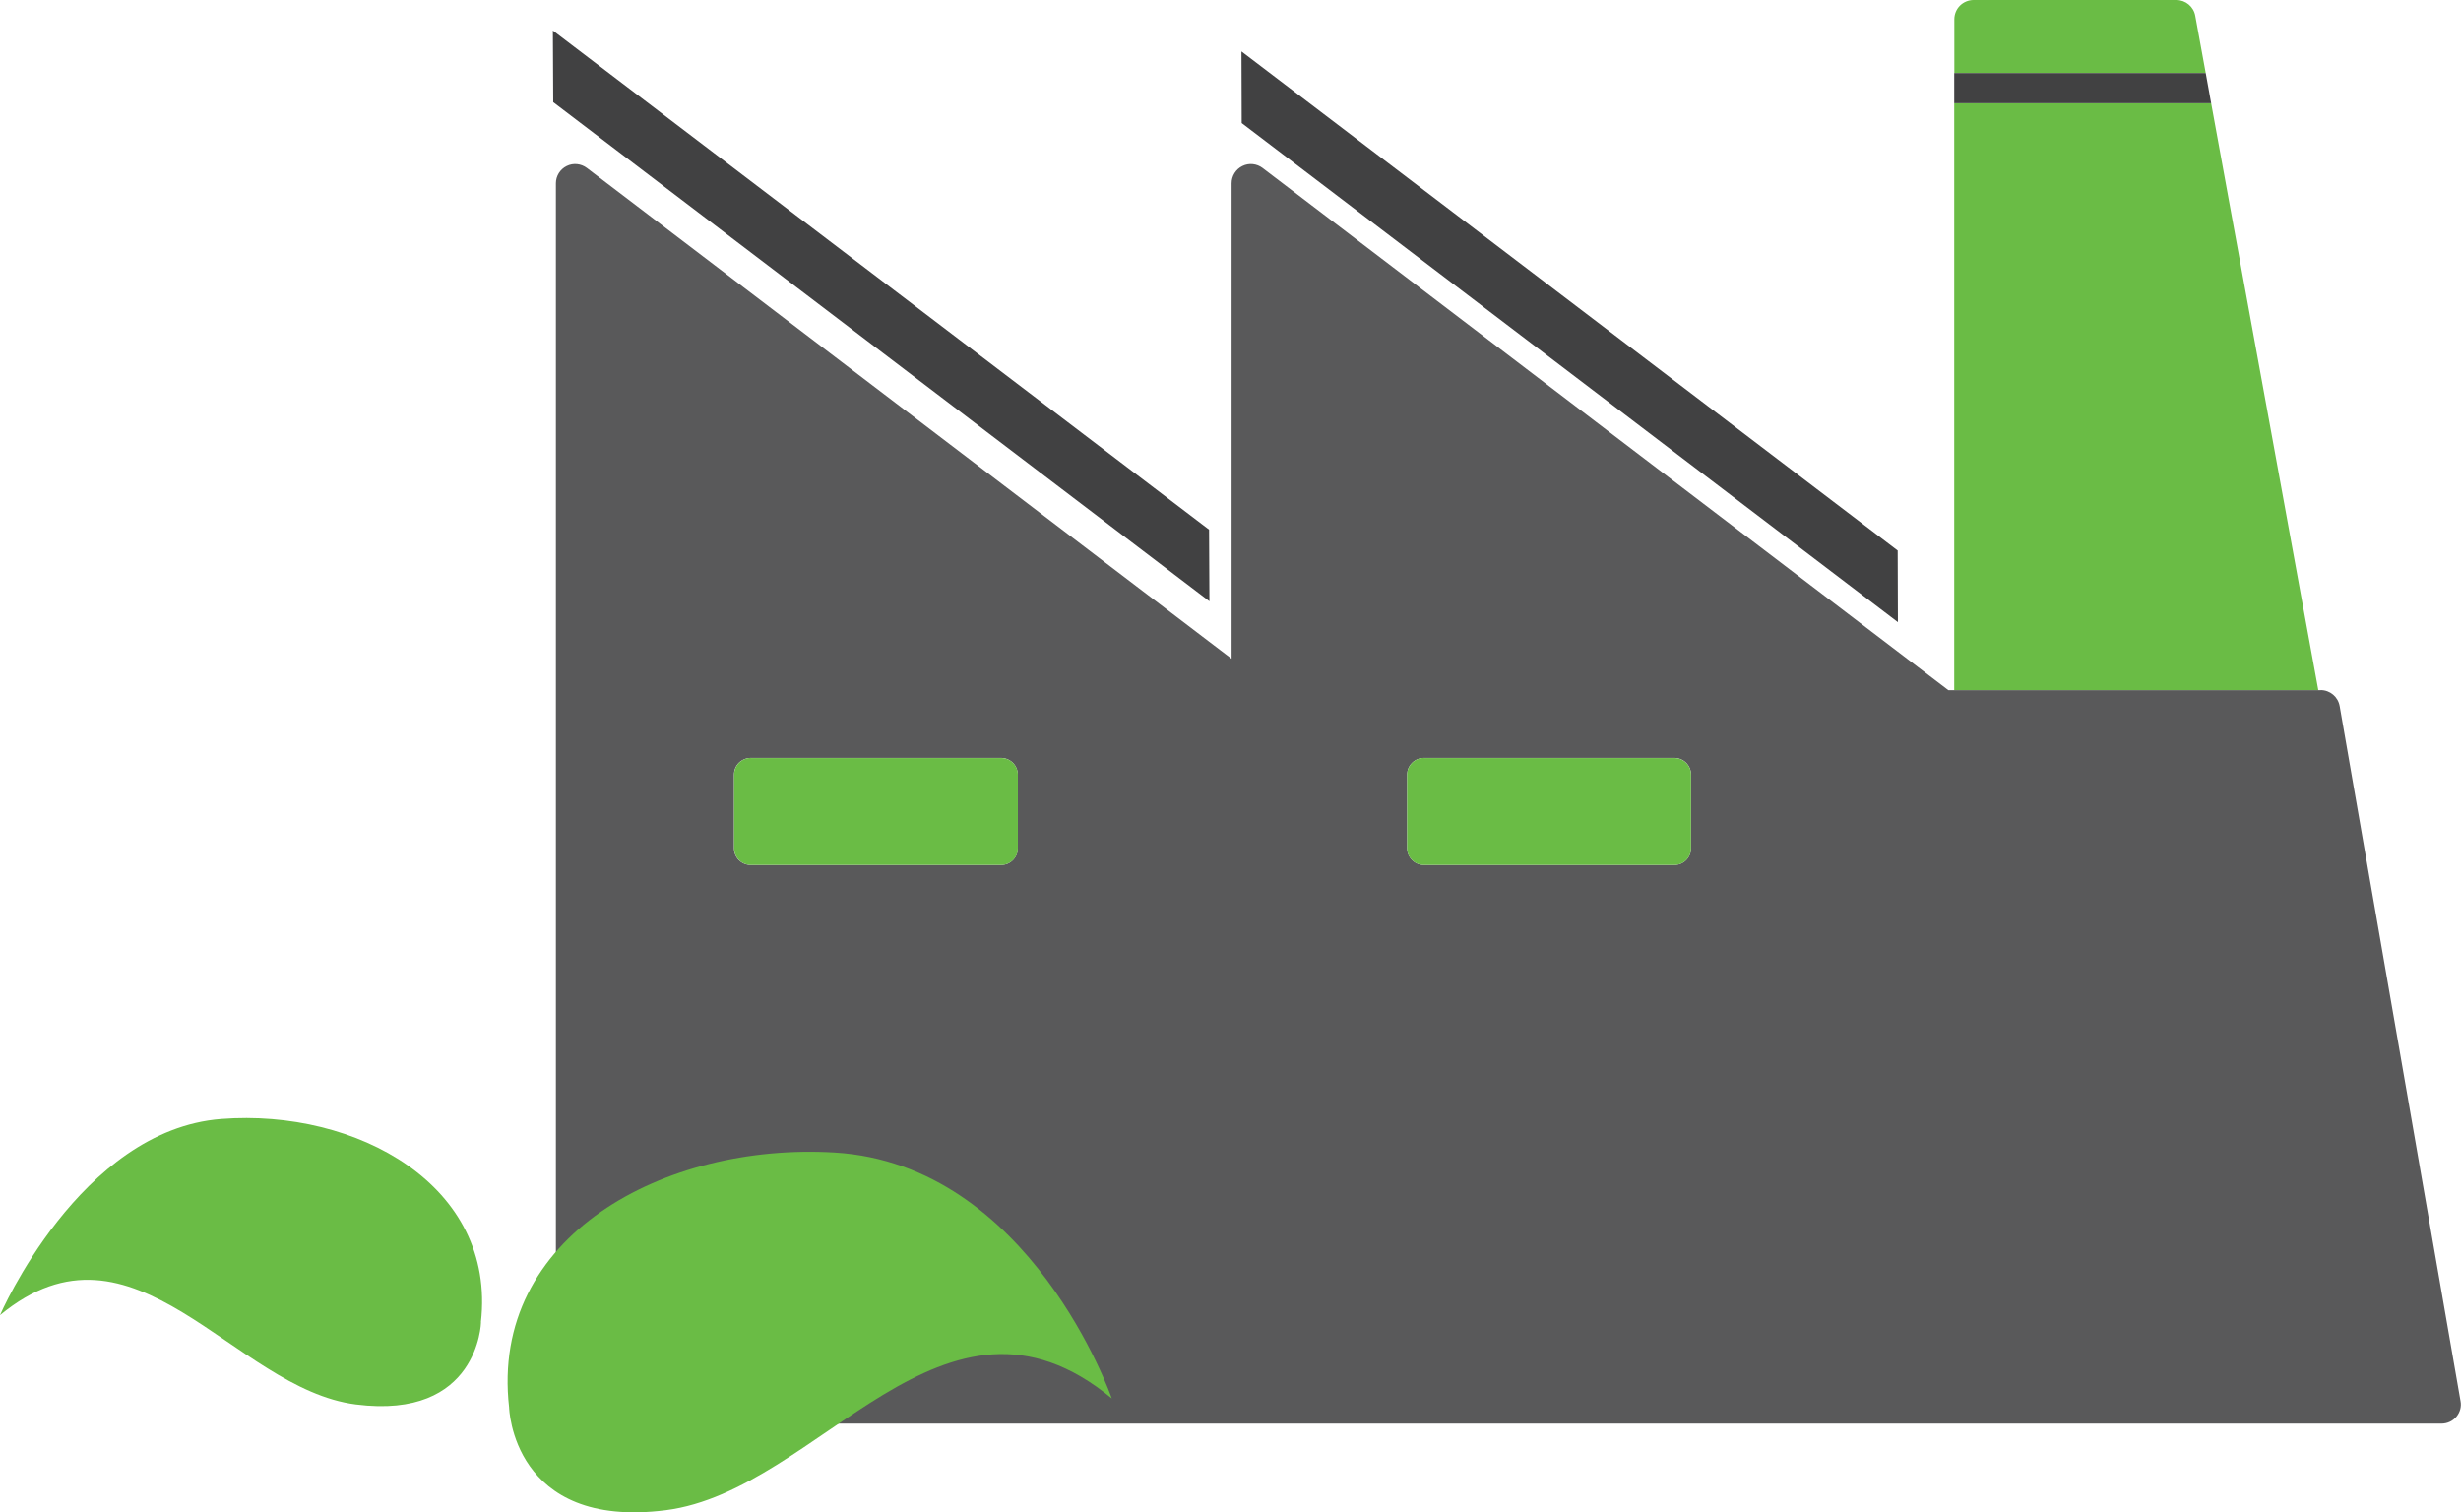
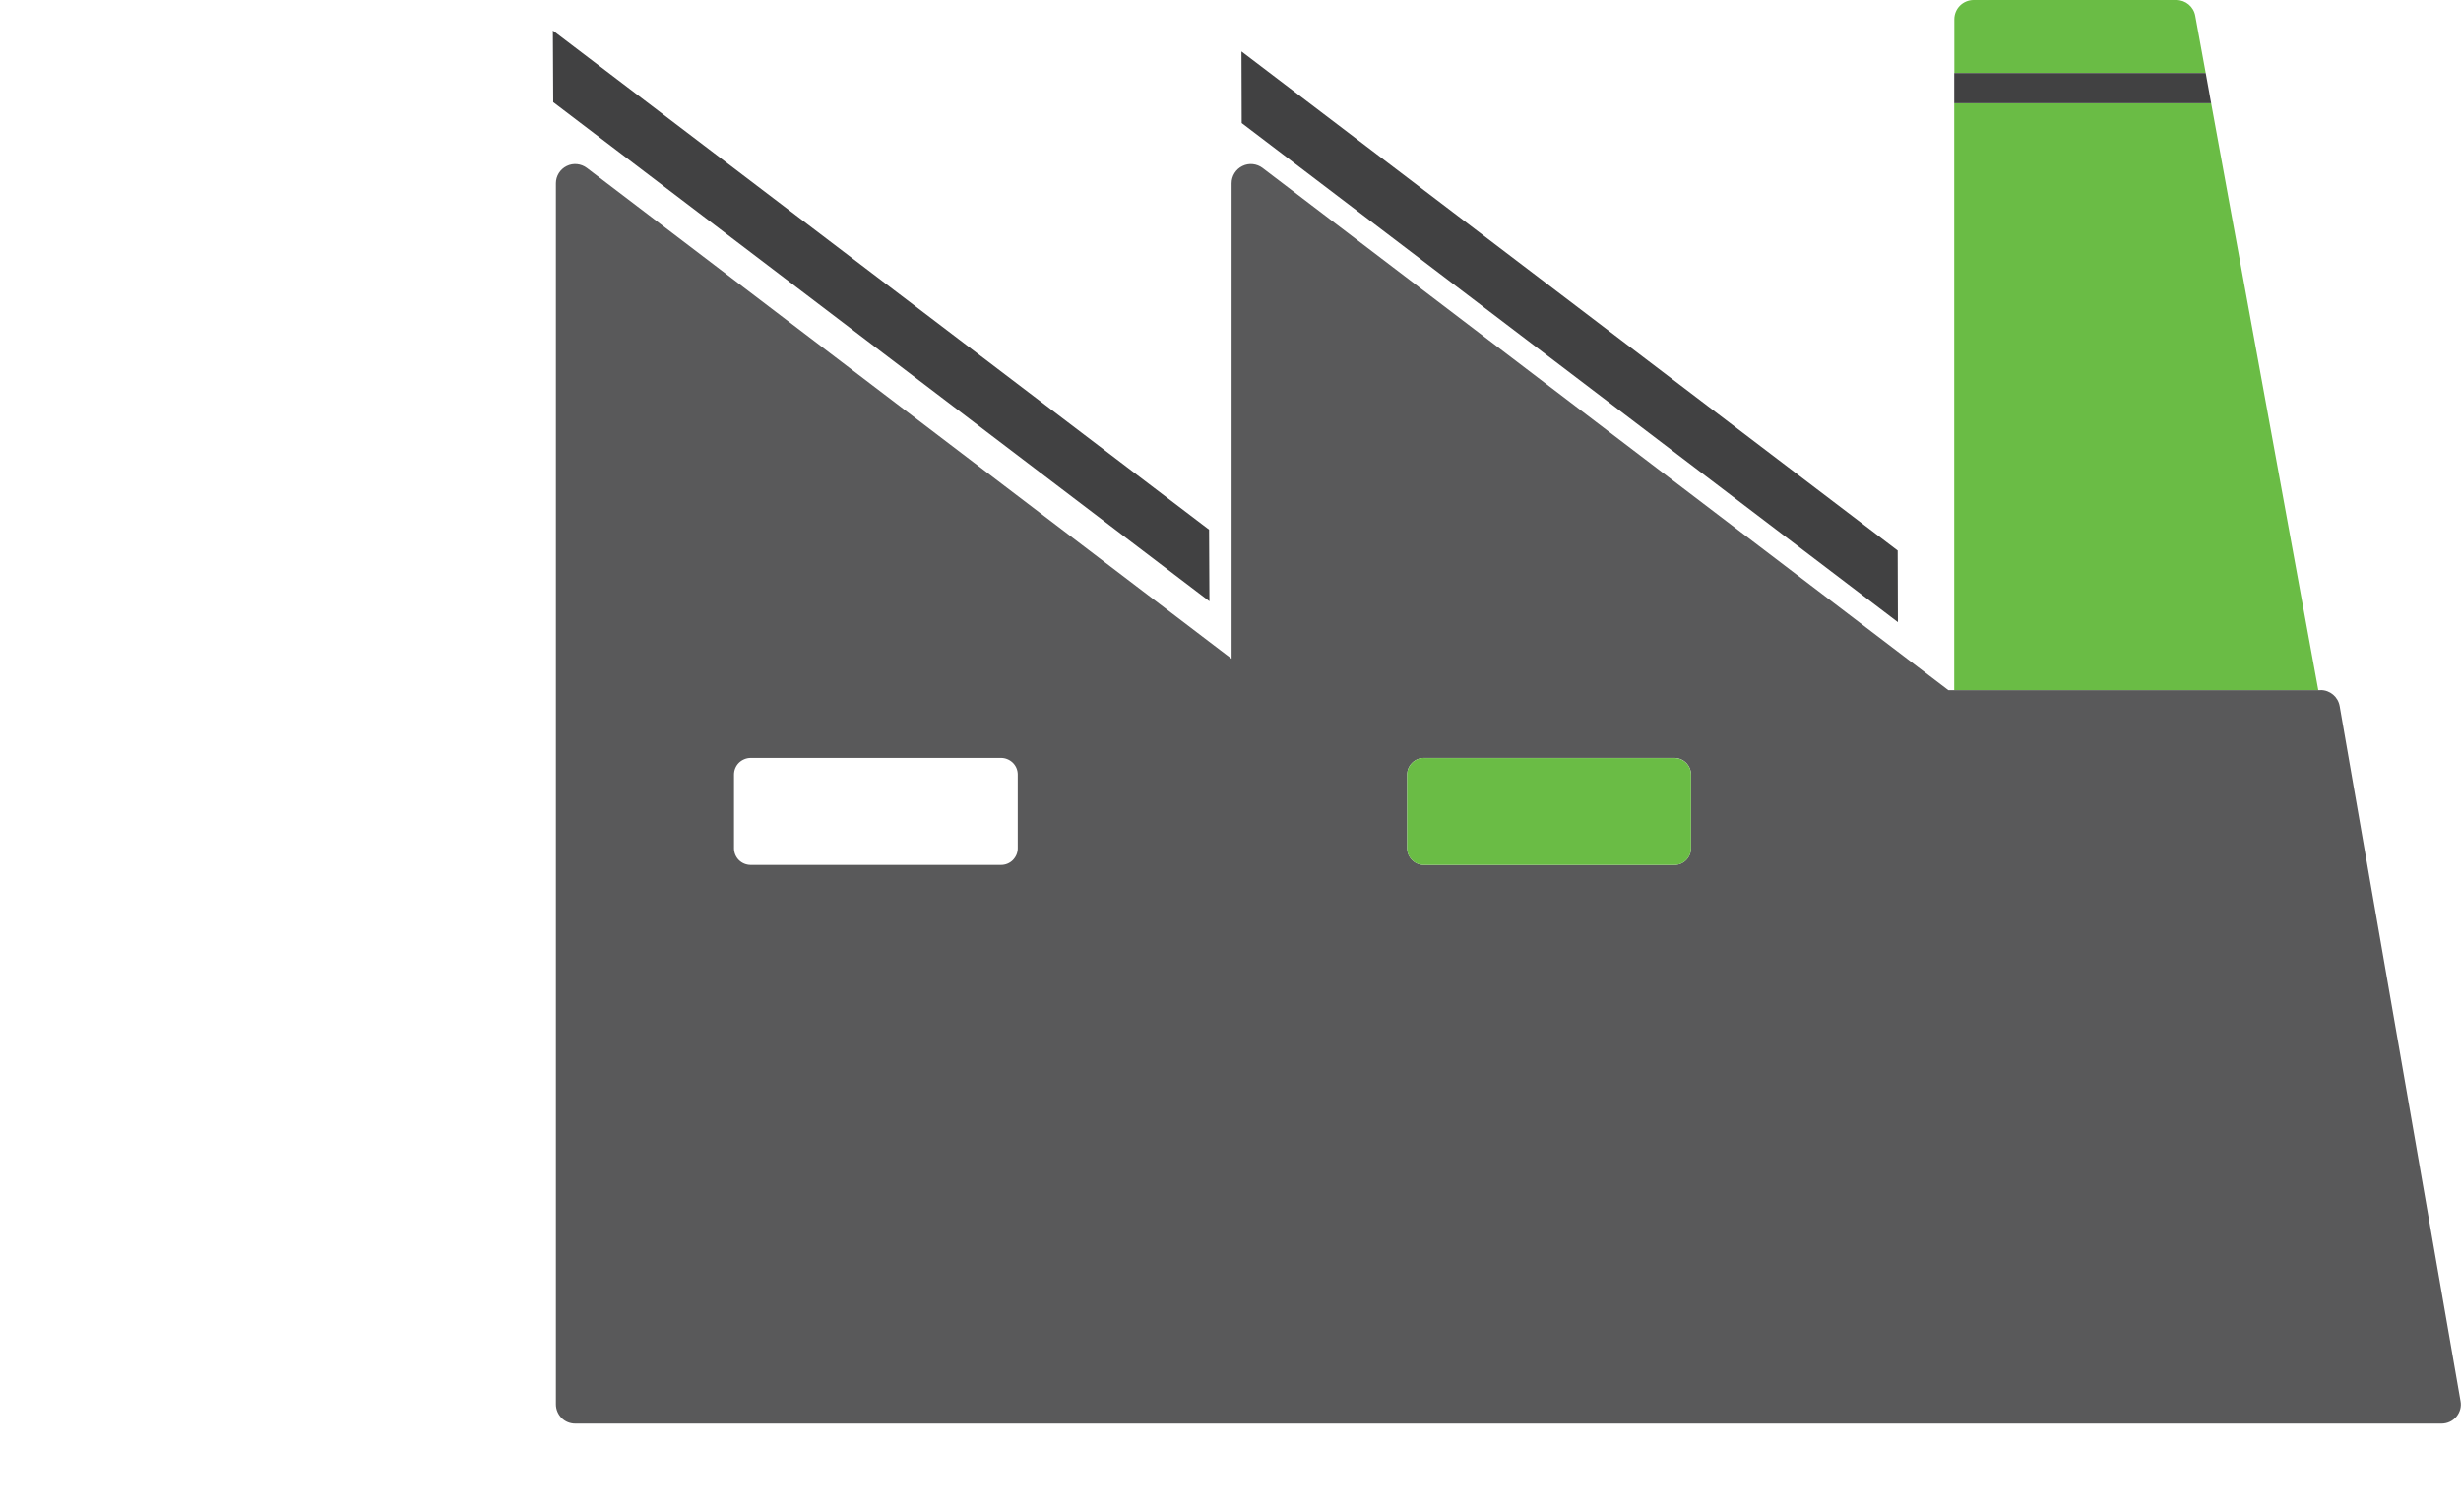
<svg xmlns="http://www.w3.org/2000/svg" id="Layer_2" data-name="Layer 2" viewBox="0 0 211.97 130.27">
  <defs>
    <style> .cls-1 { opacity: .87; } .cls-1, .cls-2 { fill: #414142; } .cls-3 { fill: #6abc45; } </style>
  </defs>
  <g id="Layer_1-2" data-name="Layer 1">
    <g>
      <g>
        <path class="cls-3" d="M187.45,0h-17.46c-.44,0-.87.18-1.18.49-.31.31-.48.74-.48,1.17v4.63h21.65l-.9-4.93c-.14-.79-.83-1.36-1.63-1.36Z" />
        <polygon class="cls-3" points="168.32 59.45 199.68 59.45 190.45 8.89 168.32 8.89 168.32 59.45" />
        <polygon class="cls-2" points="168.32 8.89 190.45 8.89 189.98 6.29 168.32 6.29 168.32 8.89" />
        <path class="cls-1" d="M199.89,59.45h-32.07L108.75,14.47c-.5-.38-1.18-.45-1.74-.17-.57.28-.93.86-.93,1.49v40.95L50.55,14.47c-.5-.38-1.18-.45-1.74-.17-.57.28-.93.86-.93,1.49v105.17c0,.44.18.87.49,1.18.31.31.74.48,1.17.48h160.76c.49,0,.96-.22,1.27-.59.32-.38.45-.87.36-1.35l-10.41-59.86c-.14-.8-.83-1.38-1.64-1.38ZM87.66,73.06c0,.39-.15.74-.42,1.02-.27.27-.63.42-1.02.42h-21.56c-.38,0-.75-.15-1.02-.42-.27-.27-.42-.64-.42-1.02v-6.34c0-.38.15-.75.42-1.02.27-.26.64-.42,1.02-.42h21.56c.38,0,.74.15,1.02.42.27.27.42.63.42,1.01v6.34ZM145.65,73.06c0,.39-.15.74-.42,1.02-.27.27-.63.42-1.02.42h-21.56c-.38,0-.75-.15-1.02-.42-.27-.27-.43-.64-.43-1.02v-6.34c0-.38.15-.75.43-1.02.26-.26.64-.42,1.02-.42h21.56c.39,0,.75.15,1.02.42.27.27.42.63.42,1.01v6.34Z" />
-         <path class="cls-3" d="M64.67,65.28c-.38,0-.75.16-1.02.42-.27.27-.42.64-.42,1.02v6.34c0,.38.15.75.42,1.02.27.27.64.42,1.02.42h21.56c.38,0,.74-.15,1.02-.42.27-.27.42-.63.42-1.02v-6.34c0-.38-.15-.74-.42-1.01-.27-.27-.63-.42-1.02-.42h-21.56Z" />
        <path class="cls-3" d="M122.65,65.28c-.38,0-.75.16-1.02.42-.27.27-.43.64-.43,1.02v6.34c0,.38.15.75.43,1.02.26.27.64.42,1.02.42h21.56c.39,0,.75-.15,1.02-.42.27-.27.42-.63.42-1.02v-6.34c0-.38-.15-.74-.42-1.01-.27-.27-.63-.42-1.02-.42h-21.56Z" />
        <polygon class="cls-2" points="47.65 8.8 104.17 51.79 104.14 45.62 47.62 2.63 47.65 8.8" />
        <polygon class="cls-2" points="106.95 10.6 163.47 53.59 163.45 47.42 106.93 4.43 106.95 10.6" />
      </g>
      <g>
-         <path class="cls-3" d="M41.43,113.9s-.2,8.42-10.78,7.07c-10.58-1.35-19.06-17.26-30.65-7.69,0,0,6.87-15.96,19.06-16.9,11.65-.9,23.71,5.72,22.36,17.51" />
-         <path class="cls-3" d="M43.85,121.22s.25,10.55,13.5,8.86c13.25-1.69,23.89-21.63,38.41-9.63,0,0-6.97-20.17-23.89-21.18-14.61-.87-29.71,7.18-28.02,21.95" />
-       </g>
+         </g>
    </g>
  </g>
</svg>